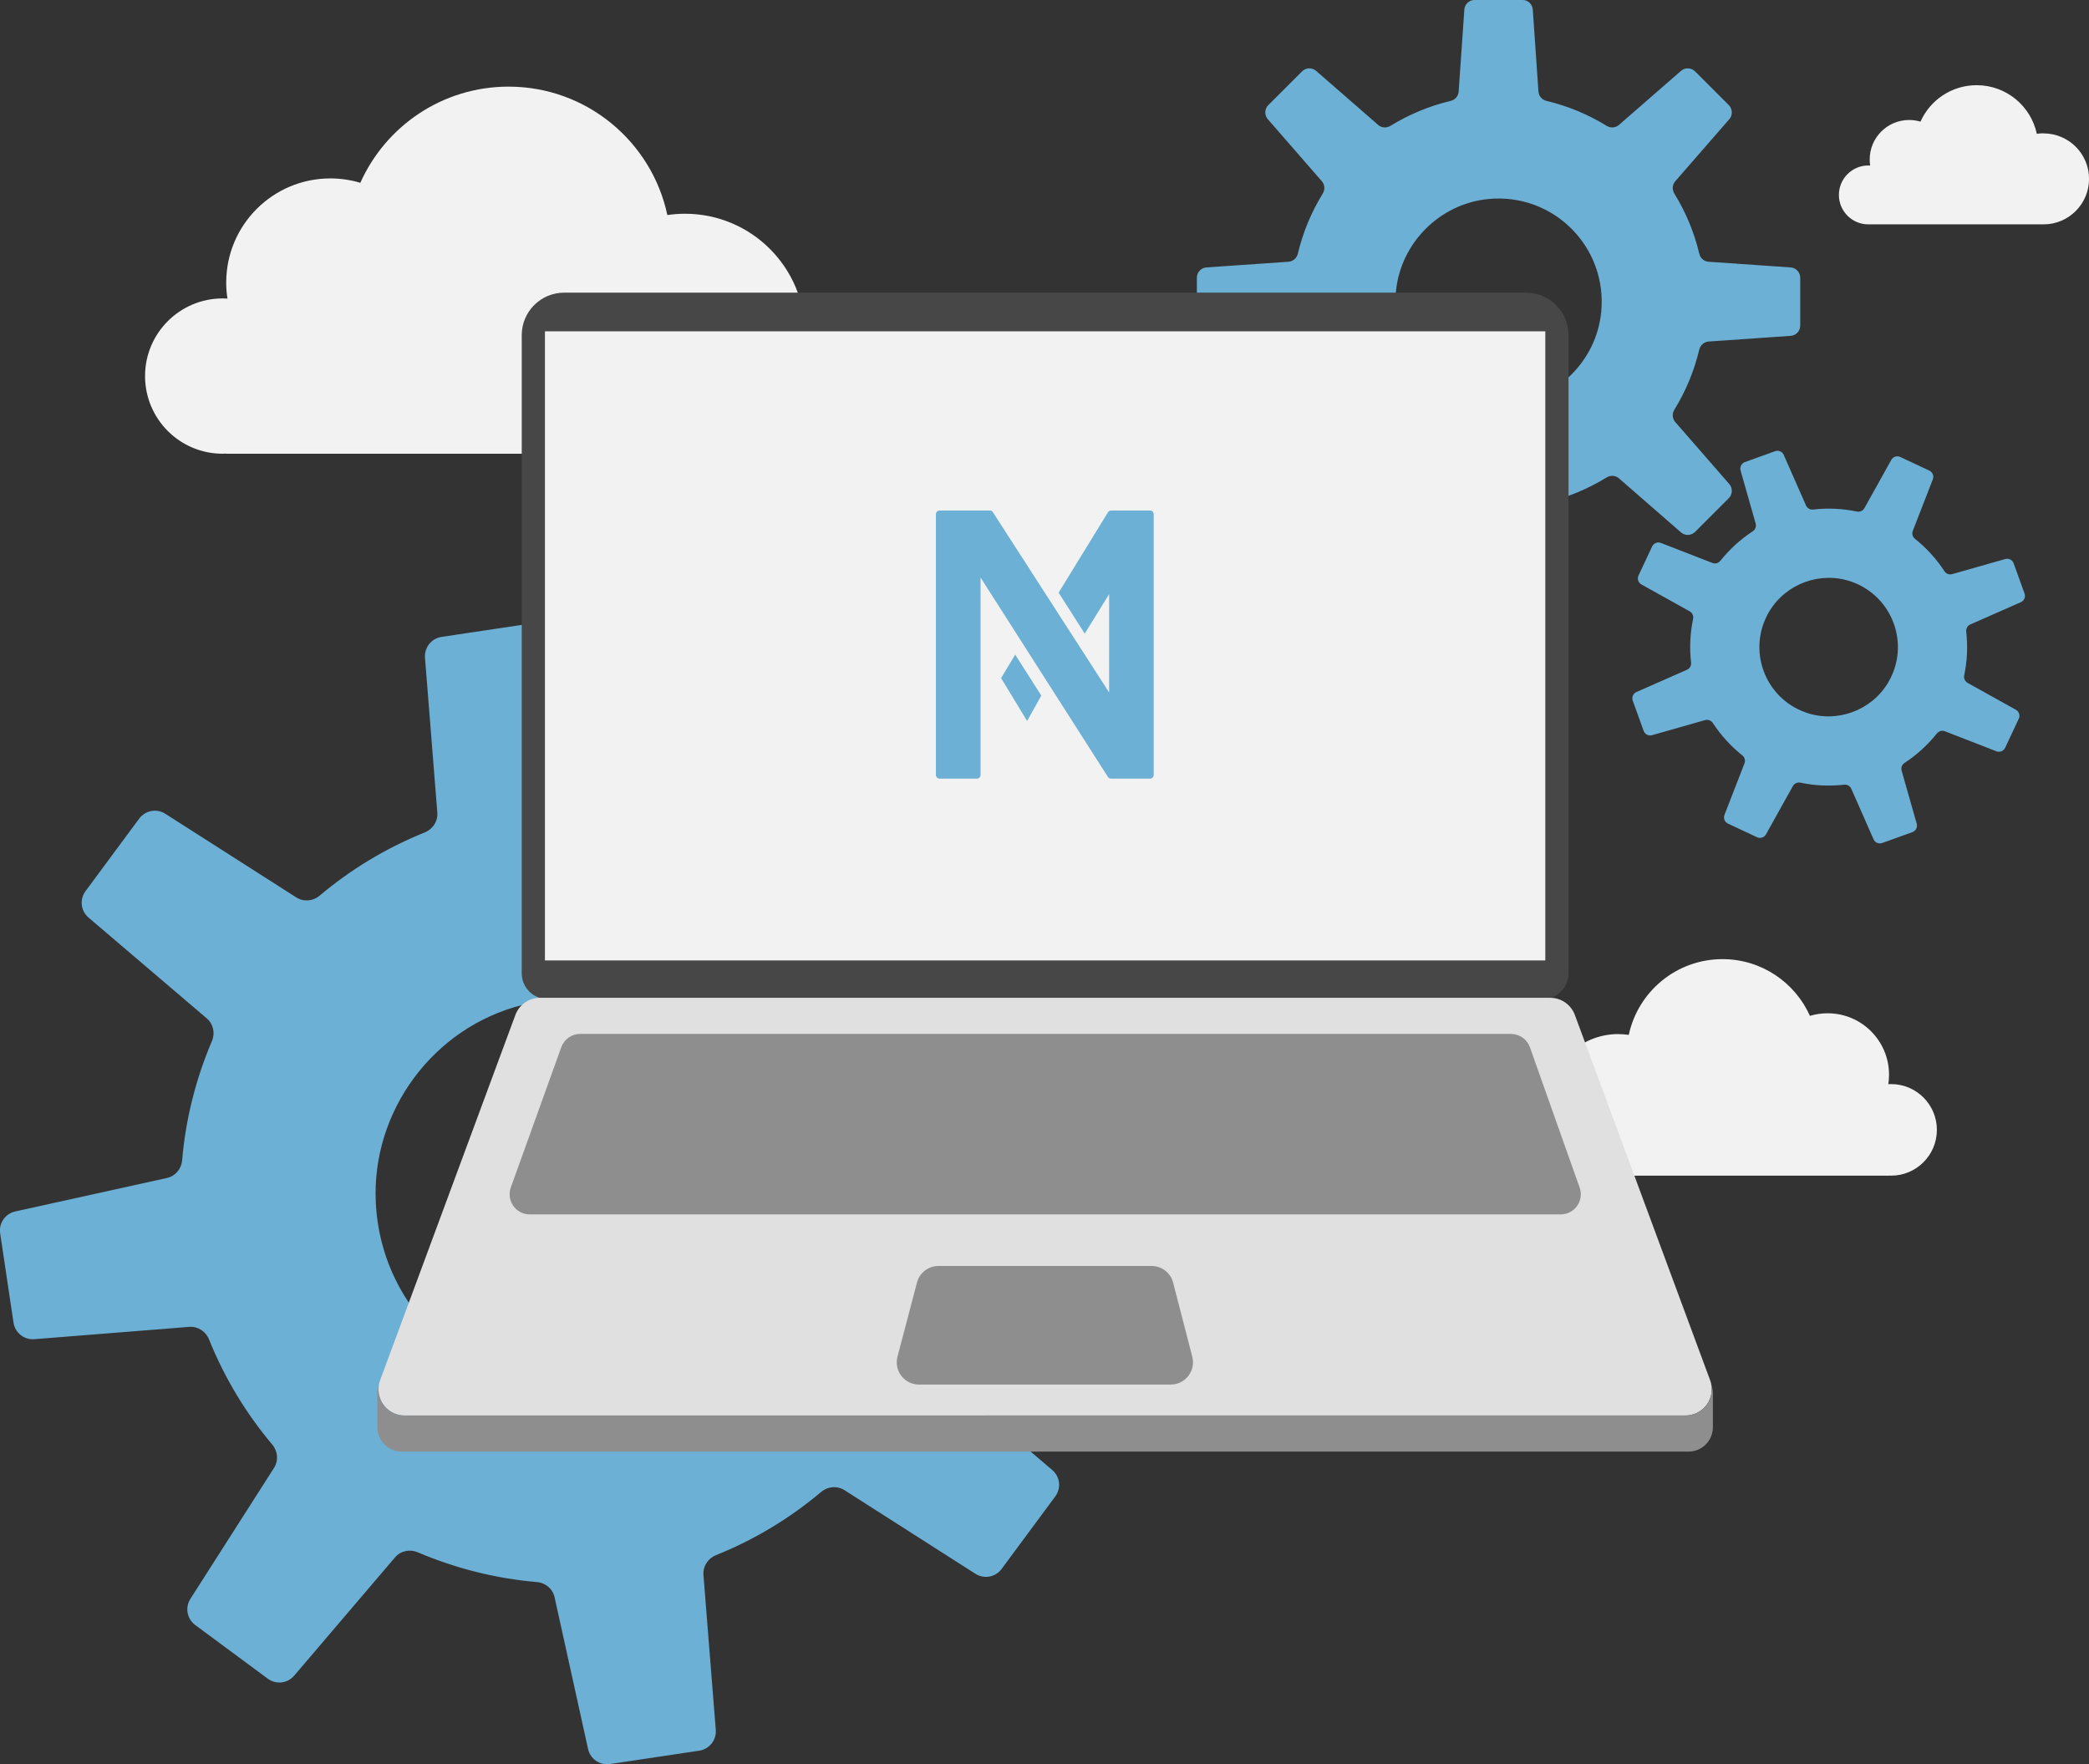
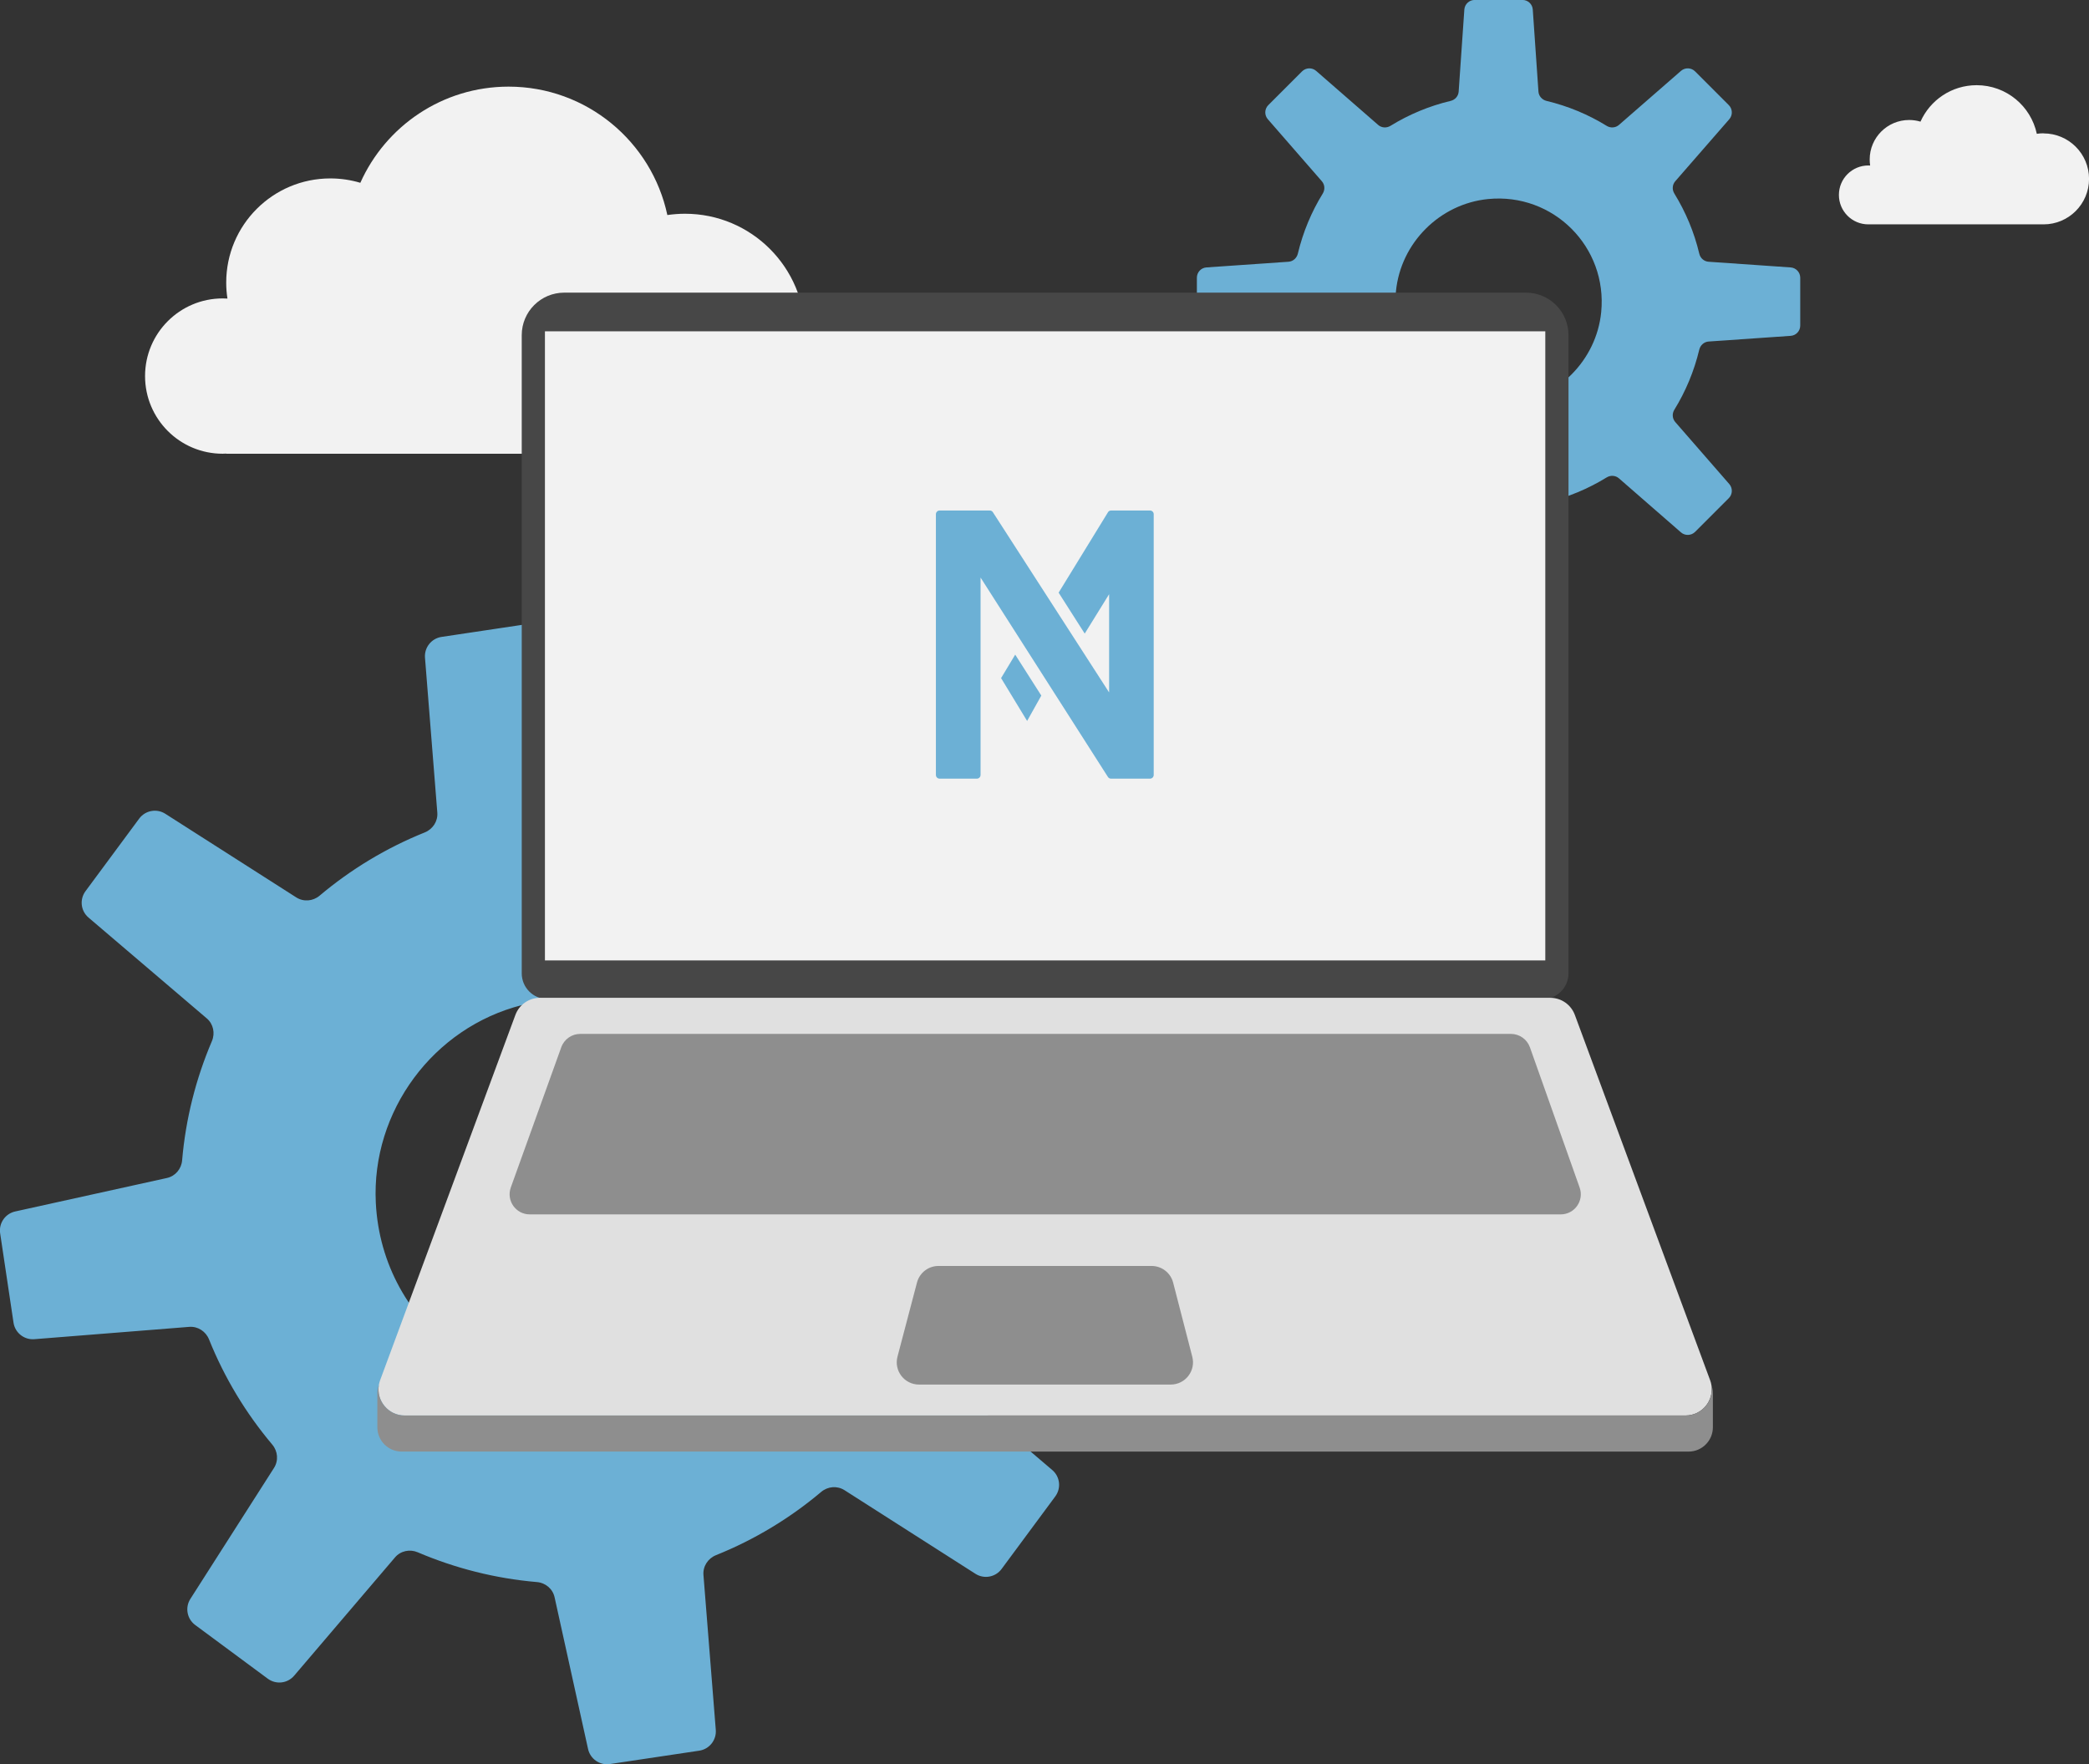
<svg xmlns="http://www.w3.org/2000/svg" id="Ebene_2" viewBox="0 0 405.12 342.12">
  <rect x="0" y="0" width="405.12" height="342.12" fill="#333333" stroke="none" />
  <defs>
    <style>.cls-1{fill:#f2f2f2;}.cls-2{fill:#8e8e8e;}.cls-3{fill:#e0e0e0;}.cls-4{fill:#6cb0d5;}.cls-5{fill:#474747;}</style>
  </defs>
  <g id="Ebene_1-2">
    <g>
      <path class="cls-4" d="M221.2,223.83l-2.59-17.31c-.29-1.96-2.06-3.37-4.04-3.21l-30.04,2.39c-1.67,.13-3.2-.87-3.83-2.42-3.02-7.52-7.19-14.38-12.27-20.41-1.08-1.28-1.24-3.1-.34-4.52l16.22-25.4c1.07-1.67,.66-3.89-.94-5.07l-14.07-10.41c-1.6-1.18-3.83-.93-5.12,.59l-19.55,22.93c-1.09,1.28-2.88,1.65-4.42,.99-7.25-3.09-15.03-5.08-23.1-5.77-1.67-.14-3.07-1.31-3.43-2.95l-6.49-29.42c-.43-1.94-2.28-3.22-4.25-2.92l-17.31,2.59c-1.96,.29-3.37,2.06-3.21,4.04l2.39,30.04c.13,1.67-.87,3.2-2.42,3.83-7.52,3.02-14.38,7.19-20.41,12.27-1.28,1.08-3.1,1.24-4.52,.34l-25.4-16.22c-1.67-1.07-3.89-.66-5.07,.94l-10.41,14.07c-1.18,1.6-.93,3.83,.59,5.12l22.93,19.55c1.28,1.09,1.65,2.88,.99,4.42-3.09,7.25-5.08,15.03-5.77,23.1-.14,1.67-1.31,3.07-2.95,3.43l-29.42,6.49c-1.94,.43-3.22,2.28-2.92,4.25l2.59,17.31c.29,1.96,2.06,3.37,4.04,3.21l30.04-2.39c1.67-.13,3.2,.87,3.83,2.42,3.02,7.52,7.19,14.38,12.27,20.41,1.08,1.28,1.24,3.1,.34,4.52l-16.22,25.4c-1.07,1.67-.66,3.89,.94,5.07l14.07,10.41c1.6,1.18,3.83,.93,5.12-.59l19.55-22.93c1.09-1.28,2.88-1.65,4.42-.99,7.25,3.09,15.03,5.08,23.1,5.77,1.67,.14,3.07,1.31,3.43,2.95l6.49,29.42c.43,1.94,2.28,3.22,4.25,2.92l17.31-2.59c1.96-.29,3.37-2.06,3.21-4.04l-2.39-30.04c-.13-1.67,.87-3.2,2.42-3.83,7.52-3.02,14.38-7.19,20.41-12.27,1.28-1.08,3.1-1.24,4.52-.34l25.4,16.22c1.67,1.07,3.89,.66,5.07-.94l10.41-14.07c1.18-1.6,.93-3.83-.59-5.12l-22.93-19.55c-1.28-1.09-1.65-2.88-.99-4.42,3.09-7.25,5.08-15.03,5.77-23.1,.14-1.67,1.31-3.07,2.95-3.43l29.42-6.49c1.94-.43,3.22-2.28,2.92-4.25Zm-101.21,44.27c-23.28,5.87-45.92-10.88-47.11-34.86-.88-17.74,11.15-34,28.38-38.34,23.28-5.87,45.92,10.88,47.11,34.86,.88,17.74-11.15,34-28.38,38.35Z" />
      <path class="cls-4" d="M349.12,63.13v-9.27c0-1.05-.81-1.92-1.86-2l-15.91-1.1c-.89-.06-1.61-.7-1.81-1.57-.99-4.17-2.64-8.09-4.83-11.65-.47-.76-.41-1.72,.17-2.39l10.48-12.03c.69-.79,.65-1.98-.09-2.73l-6.55-6.55c-.74-.74-1.94-.78-2.73-.09l-12.03,10.48c-.67,.58-1.64,.64-2.39,.17-3.55-2.19-7.47-3.83-11.65-4.83-.86-.21-1.51-.93-1.57-1.81l-1.1-15.91c-.07-1.05-.94-1.86-2-1.86h-9.27c-1.05,0-1.92,.81-2,1.86l-1.1,15.91c-.06,.89-.7,1.61-1.57,1.81-4.17,.99-8.09,2.64-11.65,4.83-.76,.47-1.72,.41-2.39-.17l-12.03-10.48c-.79-.69-1.98-.65-2.73,.09l-6.55,6.55c-.74,.74-.78,1.94-.09,2.73l10.48,12.03c.58,.67,.64,1.64,.17,2.39-2.19,3.55-3.83,7.47-4.83,11.65-.21,.86-.93,1.51-1.81,1.57l-15.91,1.1c-1.05,.07-1.86,.94-1.86,2v9.27c0,1.05,.81,1.92,1.86,2l15.91,1.1c.89,.06,1.61,.7,1.81,1.57,.99,4.17,2.64,8.09,4.83,11.65,.47,.76,.41,1.72-.17,2.39l-10.48,12.03c-.69,.79-.65,1.98,.09,2.73l6.55,6.55c.74,.74,1.94,.78,2.73,.09l12.03-10.48c.67-.58,1.64-.64,2.39-.17,3.55,2.19,7.47,3.83,11.65,4.83,.86,.21,1.51,.93,1.57,1.81l1.1,15.91c.07,1.05,.94,1.86,2,1.86h9.27c1.05,0,1.92-.81,2-1.86l1.1-15.91c.06-.89,.7-1.61,1.57-1.81,4.17-.99,8.09-2.64,11.65-4.83,.76-.47,1.72-.41,2.39,.17l12.03,10.48c.79,.69,1.98,.65,2.73-.09l6.55-6.55c.74-.74,.78-1.94,.09-2.73l-10.48-12.03c-.58-.67-.64-1.64-.17-2.39,2.19-3.55,3.83-7.47,4.83-11.65,.21-.86,.93-1.51,1.81-1.57l15.91-1.1c1.05-.07,1.86-.94,1.86-2Zm-56.46,15.27c-12.65,1.25-23.19-9.29-21.94-21.94,.93-9.36,8.5-16.93,17.86-17.86,12.65-1.25,23.19,9.29,21.94,21.94-.93,9.36-8.5,16.93-17.86,17.86Z" />
      <path class="cls-1" d="M132.85,41.45c-1.17,0-2.31,.09-3.43,.25-3.03-14.22-15.66-24.9-30.79-24.9-12.82,0-23.84,7.66-28.75,18.65-1.84-.55-3.79-.85-5.82-.85-11.15,0-20.19,9.04-20.19,20.19,0,1.06,.08,2.1,.24,3.11-.31-.02-.61-.03-.92-.03-8.32,0-15.06,6.74-15.06,15.06s6.74,15.06,15.06,15.06c.23,0,.46-.02,.68-.03v.03h88.3v-.02c.23,0,.45,.02,.68,.02,12.85,0,23.27-10.42,23.27-23.27s-10.42-23.27-23.27-23.27Z" />
      <path class="cls-5" d="M295.93,56.75H109.43c-4.56,0-8.25,3.69-8.25,8.25v123.75c0,2.76,2.24,5,5,5h193c2.76,0,5-2.24,5-5V65c0-4.56-3.69-8.25-8.25-8.25Z" />
      <rect class="cls-1" x="105.68" y="64.25" width="194" height="122" />
-       <path class="cls-1" d="M313.84,200.54c.69,0,1.36,.05,2.03,.15,1.79-8.39,9.24-14.69,18.17-14.69,7.56,0,14.06,4.52,16.96,11,1.09-.33,2.24-.5,3.43-.5,6.58,0,11.91,5.33,11.91,11.91,0,.62-.05,1.24-.14,1.84,.18-.01,.36-.02,.54-.02,4.91,0,8.88,3.98,8.88,8.88s-3.98,8.88-8.88,8.88c-.14,0-.27-.01-.4-.02v.02h-52.1c-.13,0-.27,0-.4,0-7.58,0-13.73-6.15-13.73-13.73,0-7.58,6.15-13.73,13.73-13.73Z" />
      <path class="cls-3" d="M326.88,274.5H78.48c-3.21,0-5.52-2.9-5.01-5.91,.05-.31,.13-.63,.25-.94l26.23-70.83c.74-2,2.64-3.32,4.77-3.32h195.92c2.13,0,4.03,1.32,4.77,3.32l26.23,70.83c.12,.31,.2,.63,.25,.94,.51,3.01-1.8,5.91-5.01,5.91Z" />
      <path class="cls-2" d="M332.18,270.22v6.56c0,2.61-2.11,4.72-4.72,4.72H77.9c-2.61,0-4.72-2.11-4.72-4.72v-6.56c0-.57,.1-1.12,.29-1.63-.51,3.01,1.8,5.91,5.01,5.91h248.4c3.21,0,5.52-2.9,5.01-5.91,.19,.51,.29,1.06,.29,1.63Z" />
      <path class="cls-2" d="M302.66,235.5H102.73c-2.7,0-4.58-2.68-3.67-5.22l9.79-27.2c.56-1.55,2.03-2.58,3.67-2.58h180.5c1.65,0,3.12,1.04,3.68,2.6l9.64,27.2c.9,2.54-.98,5.2-3.68,5.2Z" />
      <path class="cls-2" d="M227.05,268.5h-48.83c-2.83,0-4.89-2.68-4.17-5.41l3.78-14.37c.5-1.9,2.21-3.22,4.17-3.22h41.33c1.97,0,3.69,1.33,4.18,3.24l3.71,14.37c.71,2.73-1.36,5.39-4.18,5.39Z" />
-       <path class="cls-4" d="M388.86,145.01l2.64-5.63c.3-.64,.05-1.4-.56-1.74l-9.36-5.21c-.52-.29-.78-.89-.66-1.47,.59-2.82,.71-5.67,.39-8.46-.07-.59,.24-1.16,.79-1.4l9.8-4.32c.65-.28,.96-1.02,.72-1.68l-2.11-5.85c-.24-.66-.95-1.03-1.63-.84l-10.3,2.93c-.57,.16-1.18-.08-1.5-.58-1.53-2.34-3.45-4.46-5.7-6.26-.47-.37-.65-.99-.43-1.55l3.88-9.99c.26-.66-.04-1.4-.68-1.7l-5.63-2.64c-.64-.3-1.4-.05-1.74,.56l-5.21,9.36c-.29,.52-.89,.78-1.47,.66-2.82-.59-5.67-.71-8.46-.39-.59,.07-1.16-.24-1.4-.79l-4.32-9.8c-.28-.65-1.02-.96-1.68-.72l-5.85,2.11c-.66,.24-1.03,.95-.84,1.63l2.93,10.3c.16,.57-.08,1.18-.58,1.5-2.34,1.53-4.46,3.45-6.26,5.7-.37,.47-.99,.65-1.55,.43l-9.99-3.88c-.66-.26-1.4,.04-1.7,.68l-2.64,5.63c-.3,.64-.05,1.4,.56,1.74l9.36,5.21c.52,.29,.78,.89,.66,1.47-.59,2.82-.71,5.67-.39,8.46,.07,.59-.24,1.16-.79,1.4l-9.8,4.32c-.65,.28-.96,1.02-.72,1.68l2.11,5.85c.24,.66,.95,1.03,1.63,.84l10.3-2.93c.57-.16,1.18,.08,1.5,.58,1.53,2.34,3.45,4.46,5.7,6.26,.47,.37,.65,.99,.43,1.55l-3.88,9.99c-.26,.66,.04,1.4,.68,1.7l5.63,2.64c.64,.3,1.4,.05,1.74-.56l5.21-9.36c.29-.52,.89-.78,1.47-.66,2.82,.59,5.67,.71,8.46,.39,.59-.07,1.16,.24,1.4,.79l4.32,9.8c.28,.65,1.02,.96,1.68,.72l5.85-2.11c.66-.24,1.03-.95,.84-1.63l-2.93-10.3c-.16-.57,.08-1.18,.58-1.5,2.34-1.53,4.46-3.45,6.26-5.7,.37-.47,.99-.65,1.55-.43l9.99,3.88c.66,.26,1.4-.04,1.7-.68Zm-38.67-6.84c-8.05-2.85-11.44-12.27-7.07-19.6,3.24-5.42,10-7.87,15.95-5.76,8.05,2.85,11.44,12.27,7.07,19.6-3.24,5.42-10,7.87-15.95,5.76Z" />
      <path class="cls-1" d="M396.3,25.85c-.44,0-.88,.03-1.3,.1-1.15-5.39-5.93-9.43-11.67-9.43-4.86,0-9.03,2.9-10.89,7.07-.7-.21-1.44-.32-2.2-.32-4.23,0-7.65,3.43-7.65,7.65,0,.4,.03,.79,.09,1.18-.12,0-.23-.01-.35-.01-3.15,0-5.71,2.55-5.71,5.71s2.55,5.71,5.71,5.71c.09,0,.17,0,.26-.01h33.46c.09,0,.17,.01,.26,.01,4.87,0,8.82-3.95,8.82-8.82s-3.95-8.82-8.82-8.82Z" />
      <g>
        <path class="cls-4" d="M214.87,99.34l-9.57,15.59,5.06,7.94,4.73-7.64v19.05l-22.54-34.95c-.13-.21-.36-.33-.61-.33h-9.72c-.4,0-.72,.32-.72,.72v50.56c0,.4,.32,.72,.72,.72h7.22c.4,0,.72-.32,.72-.72v-38.28l24.7,38.67c.13,.21,.36,.33,.61,.33h7.55c.4,0,.72-.32,.72-.72v-50.56c0-.4-.32-.72-.72-.72h-7.55c-.25,0-.48,.13-.61,.34Z" />
        <polygon class="cls-4" points="194.14 131.5 199.19 139.81 201.94 134.89 196.88 126.95 194.14 131.5" />
      </g>
    </g>
  </g>
</svg>